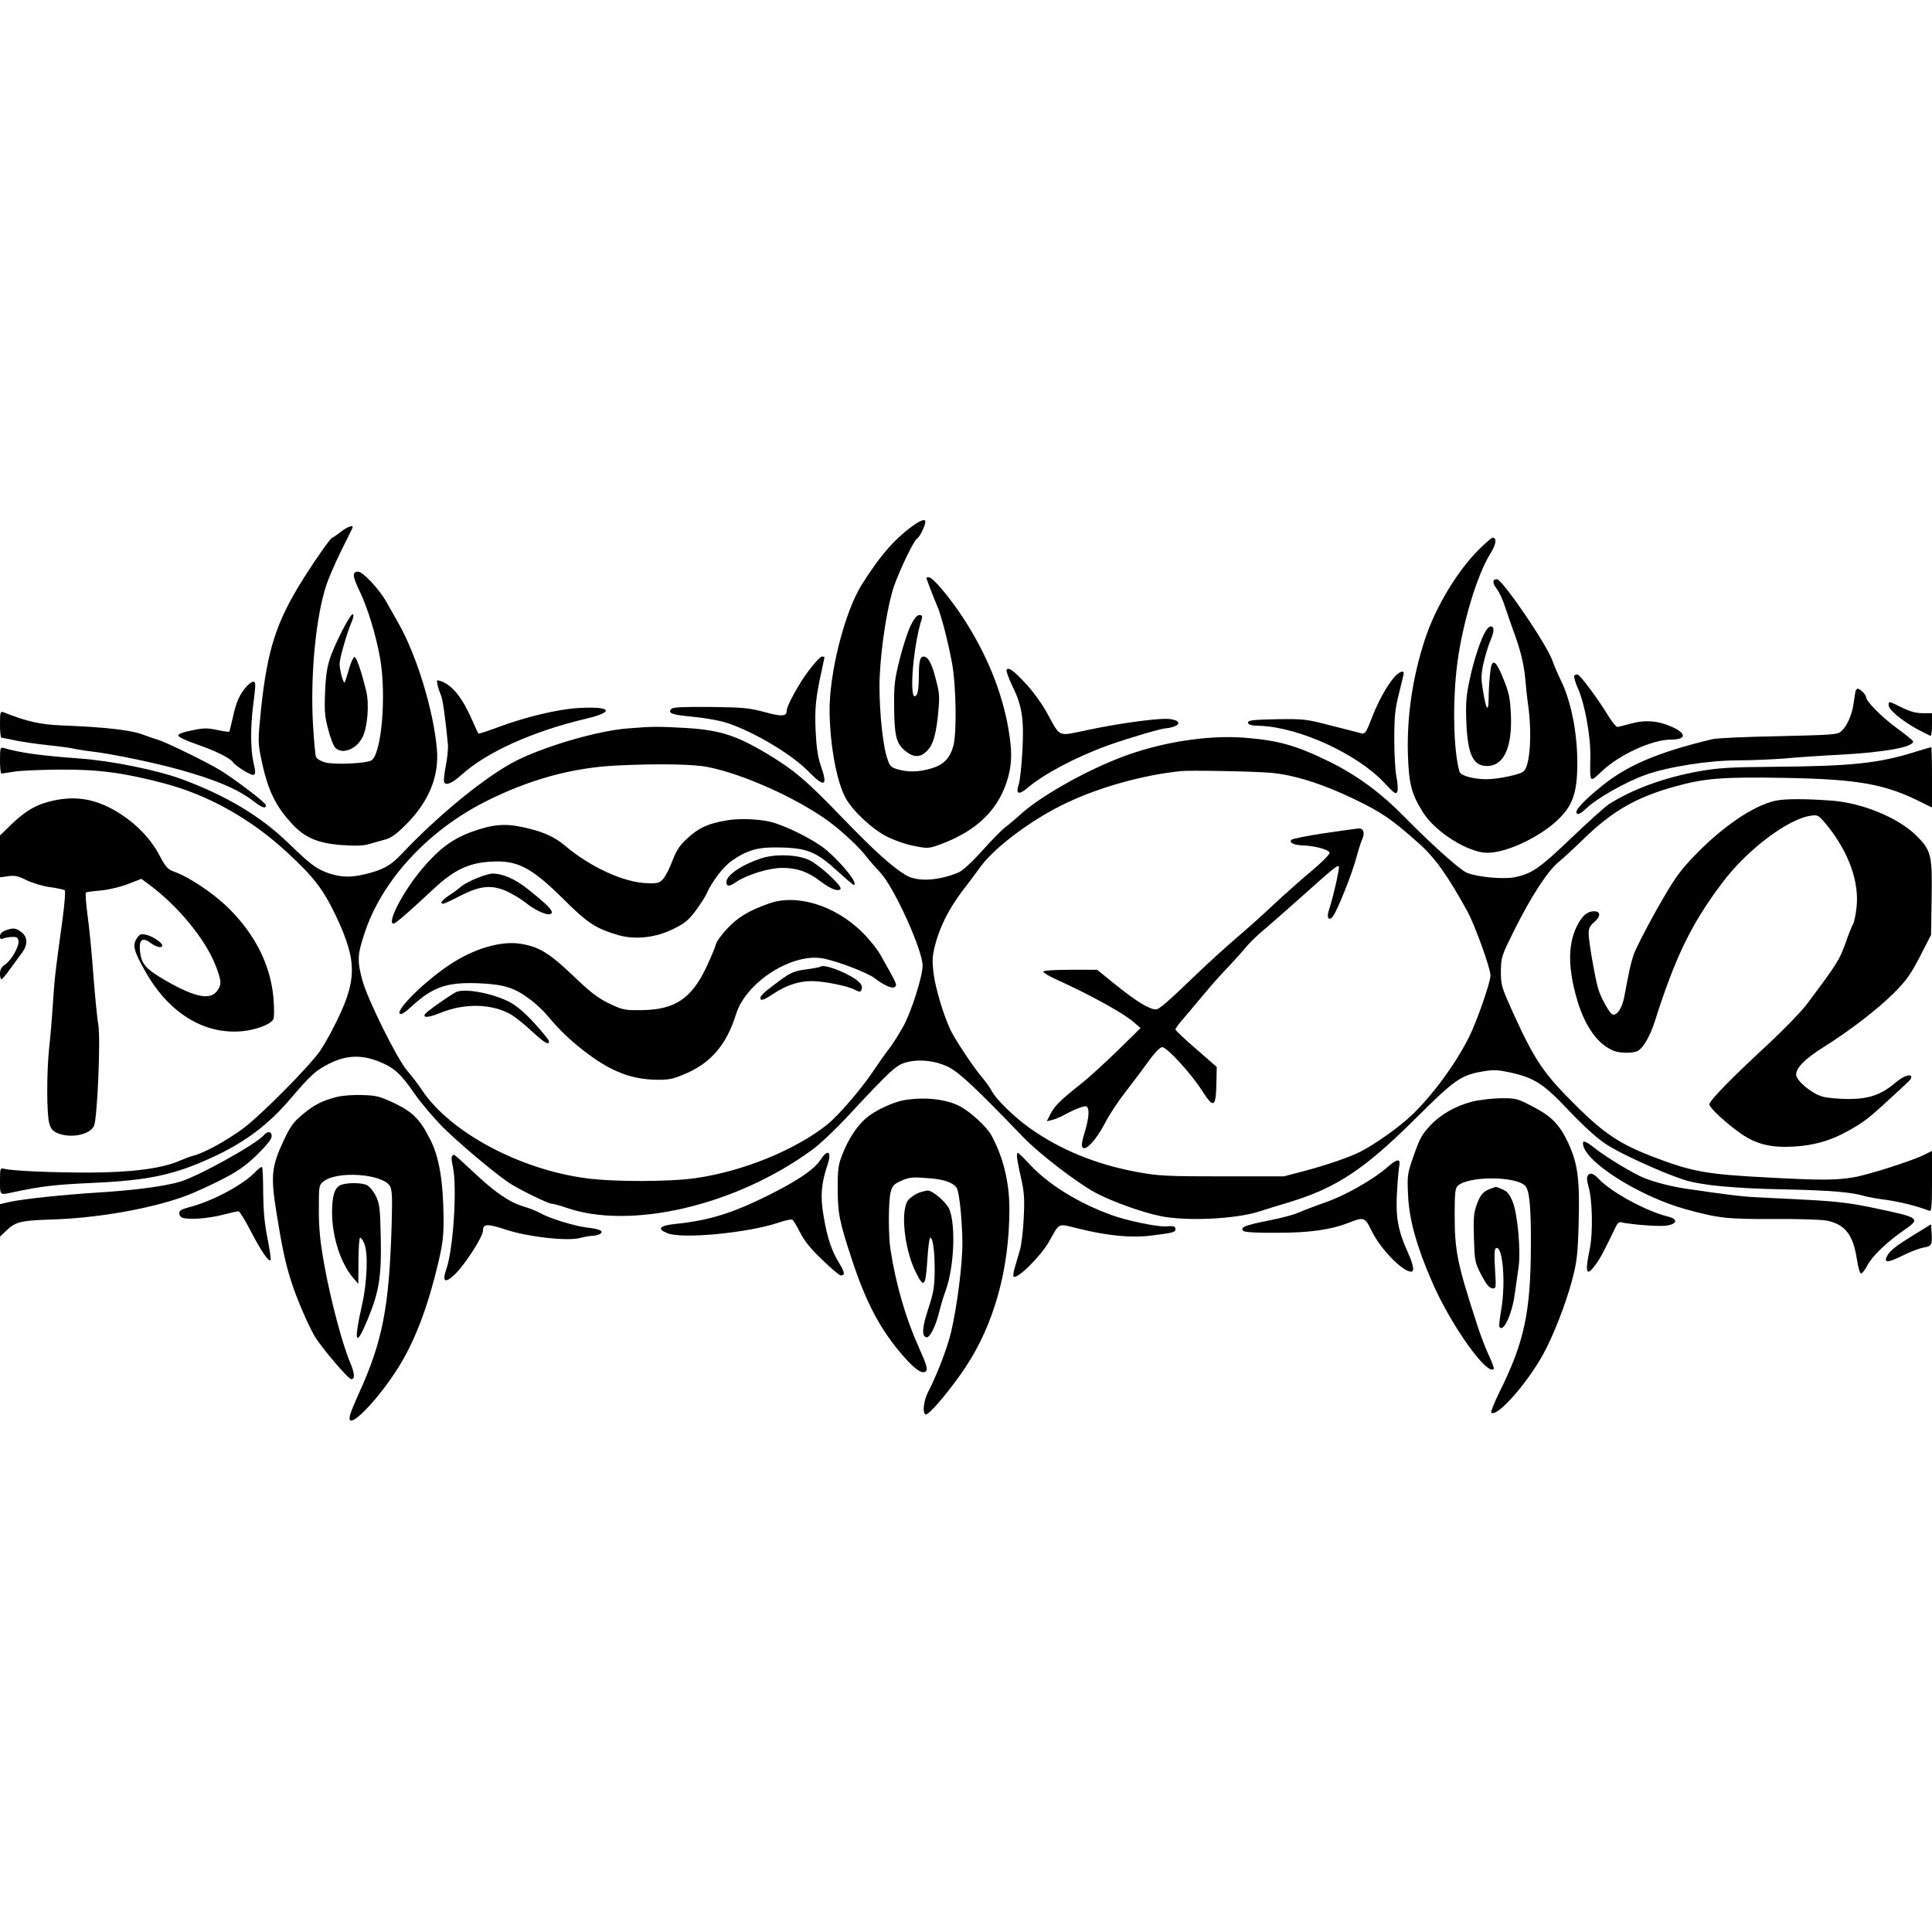
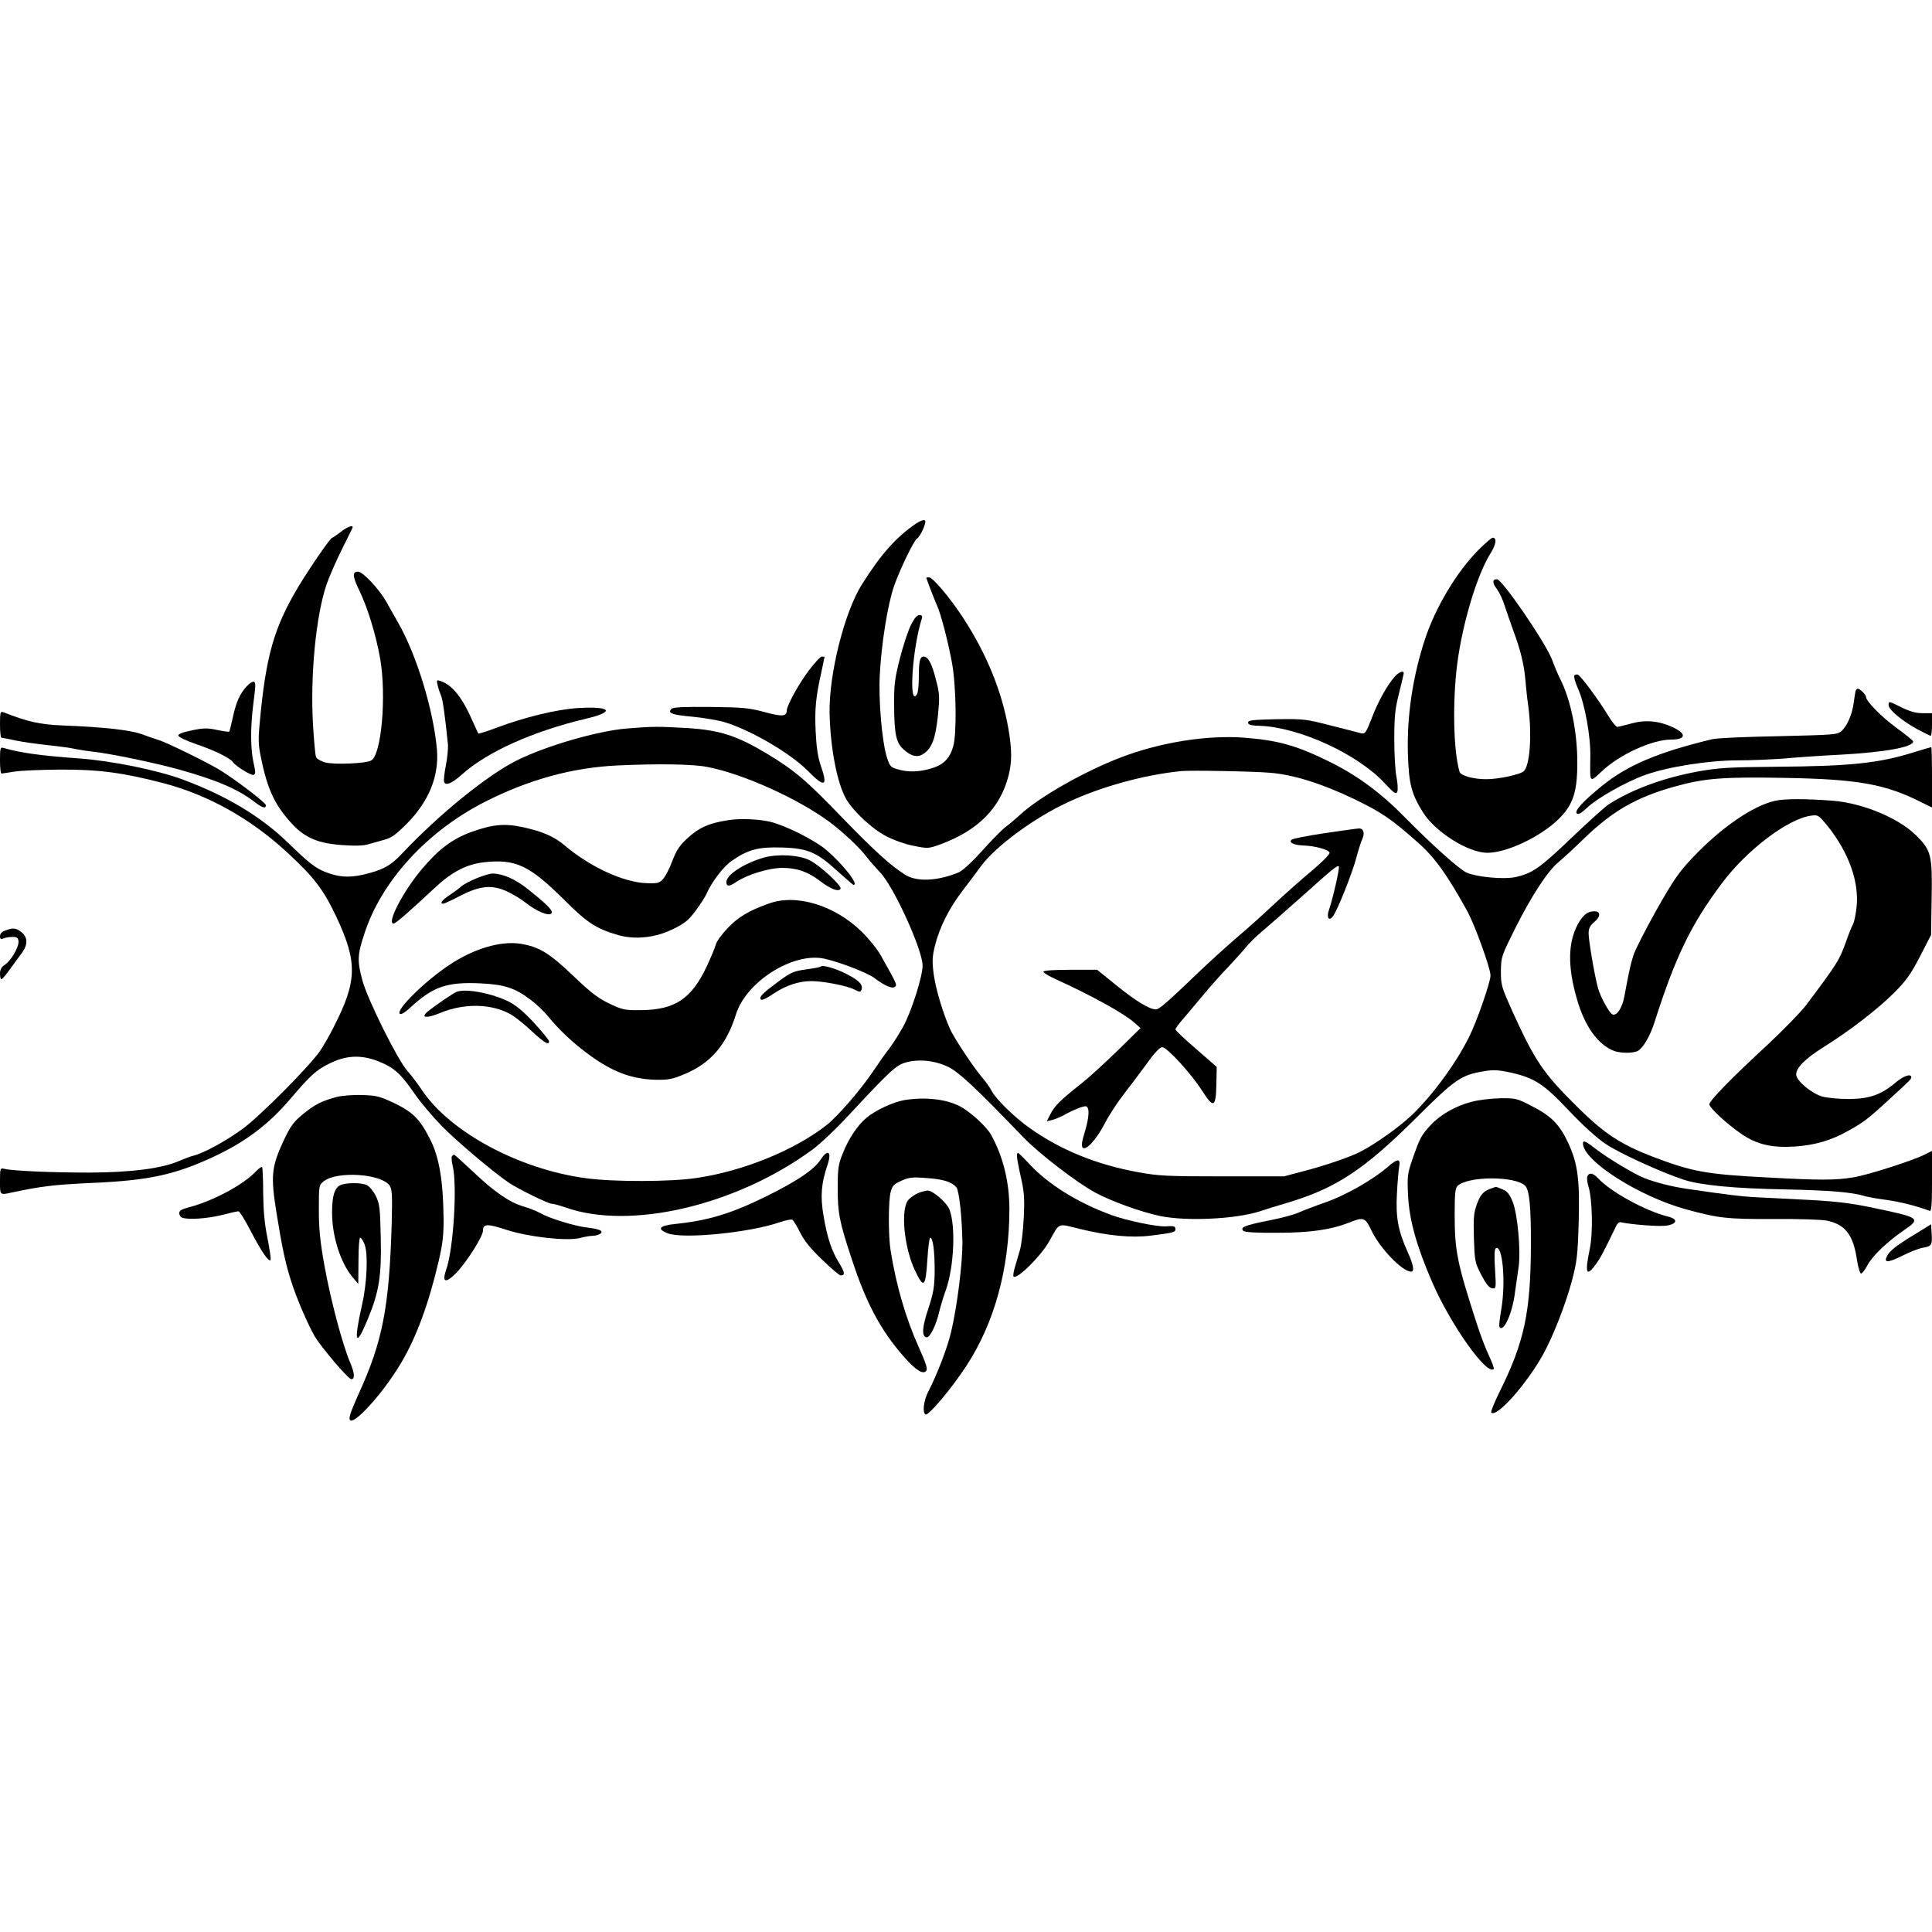
<svg xmlns="http://www.w3.org/2000/svg" version="1.0" width="1024pt" height="1024pt" viewBox="0 0 1024 1024" preserveAspectRatio="xMidYMid meet">
  <g transform="translate(0,1024) scale(0.1,-0.1)" fill="#000000" stroke="none">
    <path d="M4855 7465 c-105 -72 -185 -161 -287 -323 -92 -146 -175 -475 -171 -682 4 -185 40 -372 88 -455 38 -66 138 -159 212 -197 38 -20 102 -43 145 -51 75 -15 79 -15 140 7 200 73 318 191 363 363 19 73 19 137 0 249 -34 198 -116 399 -240 589 -69 106 -161 215 -181 215 -8 0 -14 -1 -14 -2 0 -6 42 -115 55 -144 21 -44 60 -194 81 -309 22 -119 26 -375 6 -442 -19 -65 -53 -98 -120 -117 -67 -19 -121 -19 -176 -3 -37 11 -41 17 -57 69 -25 84 -43 299 -36 430 8 163 42 374 75 470 31 89 105 242 122 253 19 12 52 87 43 96 -6 6 -25 -1 -48 -16z" />
    <path d="M1805 7420 c-21 -16 -41 -30 -44 -30 -8 0 -85 -109 -152 -215 -145 -231 -192 -376 -226 -699 -16 -161 -16 -172 1 -255 34 -168 75 -253 168 -352 66 -70 136 -99 260 -108 71 -5 115 -4 143 5 22 6 60 17 85 24 35 9 61 29 117 85 117 119 170 251 159 390 -17 207 -108 505 -206 675 -20 36 -50 88 -65 115 -37 64 -122 155 -147 155 -32 0 -30 -24 7 -101 45 -93 88 -236 110 -360 34 -197 7 -511 -48 -540 -30 -16 -196 -23 -243 -10 -23 6 -45 19 -49 29 -4 9 -11 86 -16 171 -15 260 15 574 71 741 12 36 47 117 78 180 31 63 59 118 60 122 8 19 -28 6 -63 -22z" />
    <path d="M7836 7325 c-114 -114 -229 -306 -284 -475 -65 -199 -95 -404 -90 -602 5 -165 19 -216 81 -315 66 -104 240 -213 340 -213 94 0 251 70 353 156 97 84 124 152 124 319 1 163 -35 338 -91 447 -10 20 -30 66 -43 102 -35 91 -264 426 -292 426 -25 0 -25 -20 0 -52 13 -18 32 -58 41 -88 10 -30 30 -89 45 -130 38 -101 58 -181 65 -265 3 -38 10 -103 16 -143 19 -150 8 -307 -24 -339 -17 -18 -136 -43 -200 -43 -67 0 -135 19 -141 39 -33 112 -38 375 -12 575 28 214 105 470 176 583 30 48 35 83 11 83 -5 0 -39 -29 -75 -65z" />
-     <path d="M1814 6898 c-73 -147 -85 -188 -91 -323 -4 -102 -2 -132 16 -199 11 -44 28 -88 37 -98 36 -39 112 -11 145 54 27 52 37 177 20 245 -28 114 -53 184 -63 181 -6 -2 -20 -33 -29 -67 -10 -35 -20 -66 -23 -68 -6 -7 -26 67 -26 98 0 30 39 165 63 221 10 22 13 39 7 43 -5 3 -30 -36 -56 -87z" />
+     <path d="M1814 6898 z" />
    <path d="M4827 6925 c-15 -30 -41 -110 -58 -177 -27 -107 -31 -139 -30 -248 1 -153 11 -197 50 -232 43 -39 77 -45 109 -21 42 30 60 79 73 198 10 102 10 116 -11 195 -21 84 -41 120 -65 120 -19 0 -25 -25 -25 -108 0 -42 -4 -84 -10 -92 -45 -72 -25 242 26 402 4 13 0 18 -13 18 -13 0 -28 -18 -46 -55z" />
-     <path d="M7876 6898 c-26 -41 -63 -150 -86 -258 -19 -88 -22 -124 -18 -230 7 -169 36 -230 109 -230 90 0 135 98 127 276 -4 83 -10 113 -39 184 -44 110 -64 116 -72 23 -4 -37 -7 -95 -7 -128 -1 -76 -14 -56 -30 46 -11 65 -10 86 4 149 10 41 26 95 38 121 19 45 18 69 -2 69 -5 0 -16 -10 -24 -22z" />
    <path d="M4286 6685 c-52 -69 -116 -185 -116 -211 0 -32 -27 -33 -118 -8 -82 22 -114 25 -287 27 -144 1 -197 -1 -206 -10 -23 -23 3 -32 114 -42 60 -6 137 -19 172 -30 140 -44 343 -163 435 -255 92 -94 110 -86 69 30 -14 41 -22 95 -26 179 -5 118 0 178 32 320 8 38 15 71 15 72 0 2 -6 3 -14 3 -8 0 -39 -34 -70 -75z" />
-     <path d="M5335 6690 c-3 -5 10 -43 29 -82 53 -108 64 -176 55 -346 -4 -78 -13 -159 -19 -178 -18 -53 -1 -60 46 -20 88 75 261 166 431 227 110 39 281 89 304 89 10 0 30 5 44 10 42 16 15 40 -46 40 -73 0 -257 -26 -414 -59 -163 -34 -142 -43 -215 89 -24 45 -73 113 -108 151 -69 75 -97 95 -107 79z" />
    <path d="M7391 6652 c-39 -44 -89 -134 -122 -222 -28 -72 -34 -81 -53 -77 -11 3 -84 22 -160 41 -135 35 -145 36 -290 34 -126 -3 -151 -5 -151 -18 0 -11 15 -16 62 -17 208 -7 517 -149 660 -302 53 -57 63 -63 69 -47 4 11 2 45 -4 76 -7 31 -12 121 -12 201 0 120 4 161 25 244 14 55 25 103 25 107 0 17 -26 6 -49 -20z" />
    <path d="M8344 6659 c-3 -6 5 -36 19 -67 37 -82 69 -258 66 -367 -2 -138 -5 -135 62 -72 93 88 266 167 365 167 81 0 85 31 9 66 -74 34 -145 40 -220 19 -33 -9 -65 -17 -72 -18 -6 -1 -29 26 -50 61 -50 83 -145 211 -160 216 -7 3 -15 0 -19 -5z" />
    <path d="M2320 6606 c4 -17 12 -40 17 -51 9 -17 23 -116 37 -260 2 -22 -3 -73 -11 -113 -8 -40 -12 -79 -9 -87 8 -21 42 -7 94 40 134 120 376 229 659 296 157 37 132 67 -46 56 -109 -7 -280 -48 -426 -103 -53 -20 -98 -34 -99 -32 -2 1 -16 32 -32 68 -52 120 -106 188 -165 209 -26 9 -26 8 -19 -23z" />
    <path d="M1308 6603 c-37 -40 -57 -85 -74 -166 -9 -39 -17 -73 -19 -75 -1 -2 -30 2 -64 9 -51 11 -73 11 -133 -2 -47 -9 -73 -19 -73 -27 0 -8 39 -27 97 -47 93 -31 180 -74 193 -95 13 -20 97 -72 109 -67 11 5 11 15 0 64 -16 68 -17 185 -3 298 15 116 15 128 4 132 -6 2 -23 -9 -37 -24z" />
    <path d="M9835 6578 c-2 -7 -6 -35 -10 -63 -8 -62 -35 -123 -65 -150 -21 -19 -41 -20 -334 -27 -171 -3 -329 -10 -351 -16 -287 -69 -450 -138 -585 -248 -99 -80 -146 -132 -133 -145 8 -8 23 0 55 30 52 50 207 138 309 174 120 43 336 77 490 77 74 0 186 5 249 10 63 6 196 15 295 20 235 13 385 40 385 70 0 5 -40 37 -88 72 -82 60 -162 142 -162 165 0 11 -32 43 -44 43 -3 0 -8 -6 -11 -12z" />
    <path d="M10010 6502 c0 -23 70 -82 152 -127 36 -19 68 -35 71 -35 4 0 7 27 7 60 l0 60 -50 0 c-36 0 -67 9 -110 30 -70 35 -70 35 -70 12z" />
    <path d="M0 6401 c0 -39 3 -71 8 -71 4 0 38 -7 76 -15 38 -8 117 -19 175 -25 58 -6 122 -15 141 -20 19 -4 64 -11 100 -15 88 -10 321 -58 450 -94 201 -56 316 -106 401 -173 40 -30 59 -36 58 -15 0 12 -153 129 -239 183 -63 39 -288 150 -330 162 -19 6 -61 20 -93 32 -59 21 -204 37 -417 45 -120 5 -185 20 -312 70 -16 6 -18 0 -18 -64z" />
    <path d="M3325 6379 c-155 -12 -430 -92 -585 -169 -158 -79 -413 -286 -610 -495 -60 -64 -102 -87 -206 -111 -74 -17 -130 -13 -199 14 -53 21 -87 47 -195 152 -147 143 -329 252 -563 339 -132 49 -377 99 -547 111 -203 15 -310 29 -402 56 -16 5 -18 -3 -18 -65 0 -39 3 -71 8 -71 4 0 34 5 67 10 33 6 143 10 245 11 205 1 337 -17 550 -73 234 -62 457 -186 651 -365 145 -134 193 -197 263 -345 112 -240 109 -339 -16 -583 -22 -44 -54 -99 -70 -123 -57 -83 -314 -342 -409 -413 -90 -66 -208 -131 -266 -145 -16 -4 -47 -16 -70 -26 -93 -41 -254 -62 -477 -63 -207 0 -409 9 -453 20 -22 5 -23 3 -23 -65 0 -76 -2 -75 65 -60 156 33 223 41 419 50 303 13 442 43 646 138 169 78 294 172 410 309 106 124 134 150 204 185 89 45 169 49 261 13 83 -33 118 -64 191 -170 30 -44 95 -121 144 -172 79 -80 266 -239 356 -301 47 -32 209 -112 228 -112 9 0 42 -9 74 -20 342 -121 903 10 1307 306 39 28 127 111 195 185 220 236 250 264 302 278 69 19 154 10 224 -24 57 -28 143 -108 399 -374 83 -86 282 -239 380 -292 85 -46 243 -103 343 -124 139 -29 397 -17 527 24 33 11 107 34 165 51 246 76 393 174 660 439 212 211 243 233 364 253 52 9 78 7 139 -6 131 -29 179 -61 312 -202 74 -78 148 -146 195 -177 70 -48 300 -153 415 -190 89 -29 265 -46 530 -51 247 -5 362 -15 430 -36 17 -5 68 -14 115 -20 70 -10 156 -31 228 -58 9 -3 12 32 12 157 l0 161 -40 -20 c-63 -32 -301 -108 -376 -120 -94 -16 -180 -16 -454 -1 -328 17 -400 30 -615 112 -165 64 -251 120 -392 259 -182 180 -225 242 -345 505 -60 134 -63 143 -63 217 1 76 3 81 72 220 89 178 176 312 234 359 24 20 85 76 134 124 152 147 277 219 481 276 158 44 254 52 584 46 392 -7 535 -33 729 -132 l51 -25 0 160 c0 88 -2 160 -4 160 -2 0 -46 -13 -98 -29 -184 -57 -335 -72 -723 -75 -249 -2 -307 -6 -410 -24 -186 -34 -348 -93 -477 -174 -20 -13 -109 -93 -198 -178 -169 -162 -210 -190 -299 -209 -60 -13 -200 0 -256 23 -39 17 -182 145 -329 294 -126 129 -252 222 -400 295 -175 86 -271 113 -451 127 -195 15 -444 -24 -653 -104 -196 -75 -435 -211 -537 -306 -22 -20 -56 -49 -75 -63 -19 -14 -75 -71 -124 -126 -55 -61 -103 -105 -125 -115 -109 -45 -218 -51 -279 -15 -76 46 -163 125 -333 300 -197 205 -258 256 -405 345 -159 95 -249 124 -419 135 -160 9 -183 9 -320 -2z m424 -204 c188 -36 479 -167 647 -291 72 -54 159 -135 200 -189 12 -16 43 -51 68 -78 73 -75 226 -412 226 -495 0 -58 -61 -249 -104 -325 -20 -36 -52 -87 -71 -112 -20 -25 -62 -85 -94 -133 -66 -96 -179 -226 -237 -273 -169 -134 -445 -247 -695 -283 -135 -20 -436 -21 -582 -1 -355 47 -723 245 -871 468 -20 30 -54 75 -76 100 -53 59 -212 380 -239 480 -28 103 -27 136 10 247 90 280 334 546 643 702 234 118 463 180 701 191 218 10 396 7 474 -8z m2985 -31 c121 -10 272 -57 441 -138 149 -72 196 -104 343 -234 88 -78 154 -171 261 -365 39 -73 121 -299 121 -337 0 -36 -72 -243 -113 -325 -71 -143 -196 -313 -308 -419 -66 -62 -190 -150 -268 -190 -51 -27 -182 -72 -296 -102 l-110 -29 -325 0 c-292 0 -338 2 -447 22 -221 40 -413 118 -578 236 -79 56 -177 152 -199 195 -8 16 -31 49 -52 73 -49 58 -151 213 -170 258 -39 89 -74 210 -85 286 -9 70 -8 93 6 151 25 100 74 197 146 292 35 46 80 105 99 132 78 105 280 254 456 336 178 84 407 147 604 167 51 5 380 -1 474 -9z" />
    <path d="M3860 5893 c-104 -16 -157 -40 -221 -100 -36 -33 -55 -62 -75 -115 -14 -38 -36 -81 -48 -95 -20 -23 -29 -26 -85 -24 -121 2 -303 85 -439 201 -57 47 -114 72 -217 95 -98 22 -164 16 -275 -24 -102 -37 -174 -91 -262 -195 -101 -119 -190 -291 -152 -291 11 0 81 61 217 188 92 86 168 126 263 137 167 18 239 -16 421 -196 127 -127 171 -155 289 -190 91 -26 199 -14 292 32 61 30 81 46 119 97 25 34 51 74 57 88 28 65 91 147 135 177 87 60 142 74 266 70 137 -4 185 -25 297 -128 42 -38 79 -70 82 -70 30 0 -54 107 -143 184 -64 54 -219 132 -301 151 -60 14 -161 18 -220 8z" />
    <path d="M4050 5695 c-105 -30 -200 -91 -200 -130 0 -25 16 -25 53 1 57 38 173 74 243 74 77 0 136 -20 201 -70 57 -43 97 -58 108 -41 9 15 -109 124 -163 151 -56 29 -168 35 -242 15z" />
    <path d="M2526 5585 c-32 -13 -68 -32 -80 -42 -11 -11 -40 -32 -63 -47 -41 -27 -54 -46 -34 -46 5 0 45 18 88 41 107 55 169 61 249 25 32 -15 76 -41 98 -59 56 -45 123 -74 138 -59 13 13 -18 45 -126 131 -66 52 -132 81 -185 81 -14 0 -52 -11 -85 -25z" />
    <path d="M4075 5451 c-107 -38 -163 -72 -218 -130 -31 -32 -59 -71 -63 -87 -4 -16 -27 -71 -51 -122 -79 -166 -167 -224 -343 -226 -89 -1 -99 1 -171 35 -60 29 -99 59 -192 148 -127 121 -180 153 -279 169 -105 16 -247 -26 -376 -112 -132 -88 -284 -238 -263 -259 7 -7 30 8 66 42 113 102 186 127 361 119 127 -6 183 -24 265 -86 30 -22 72 -62 94 -89 57 -70 130 -139 210 -198 127 -95 232 -135 362 -138 68 -1 88 3 156 32 136 58 218 155 268 315 53 172 302 330 467 295 77 -16 230 -75 267 -103 54 -41 96 -59 109 -46 11 11 12 10 -75 165 -18 33 -64 90 -101 126 -144 141 -347 203 -493 150z" />
    <path d="M4350 5117 c-3 -3 -38 -10 -78 -15 -64 -9 -82 -17 -139 -59 -79 -58 -103 -80 -103 -93 0 -17 19 -11 74 26 64 42 131 64 197 64 63 0 190 -25 228 -45 27 -14 32 -14 37 -1 10 26 -13 50 -78 83 -60 31 -128 50 -138 40z" />
    <path d="M2420 4983 c-16 -6 -109 -69 -149 -101 -46 -37 -14 -42 62 -11 127 53 274 50 375 -8 24 -14 74 -54 111 -89 66 -61 91 -76 91 -53 0 6 -35 49 -77 95 -53 58 -96 94 -134 114 -89 45 -229 72 -279 53z" />
    <path d="M7020 5824 c-91 -14 -169 -29 -175 -35 -15 -15 13 -28 60 -30 64 -2 139 -22 142 -39 1 -8 -40 -50 -94 -95 -53 -44 -144 -125 -202 -179 -58 -55 -149 -136 -201 -180 -52 -45 -142 -126 -200 -182 -167 -160 -206 -194 -224 -194 -33 0 -104 43 -206 125 l-105 85 -142 0 c-89 0 -143 -4 -143 -10 0 -6 30 -24 68 -41 189 -86 364 -183 415 -230 l32 -28 -120 -118 c-67 -65 -154 -145 -195 -177 -111 -88 -140 -117 -162 -160 l-20 -39 29 7 c15 4 39 14 53 21 61 34 115 55 127 51 19 -8 16 -58 -8 -138 -16 -51 -18 -73 -10 -81 17 -17 72 43 117 129 21 42 69 115 106 162 37 48 93 122 124 165 34 48 63 77 74 77 25 0 154 -141 210 -229 62 -97 74 -92 77 29 l2 95 -109 95 c-61 52 -110 99 -110 104 0 5 21 34 48 64 26 31 73 87 106 126 32 39 89 103 126 141 36 39 79 86 94 105 15 19 52 55 81 80 30 25 125 108 211 185 171 153 192 170 200 163 6 -6 -32 -173 -52 -230 -15 -42 0 -64 22 -33 23 31 102 229 122 306 11 41 25 86 32 101 15 32 7 58 -17 57 -10 0 -92 -12 -183 -25z" />
-     <path d="M280 5996 c-83 -18 -140 -50 -214 -120 l-66 -64 0 -111 0 -111 43 6 c35 5 54 1 97 -21 30 -15 84 -31 124 -37 39 -5 75 -13 79 -17 5 -5 -1 -75 -12 -157 -37 -268 -42 -307 -51 -449 -5 -77 -14 -183 -20 -235 -13 -126 -13 -345 1 -393 8 -30 18 -42 44 -53 70 -29 170 -9 193 38 18 38 36 462 23 538 -6 30 -17 147 -26 260 -8 113 -22 256 -31 319 -8 62 -12 116 -9 120 4 3 39 8 78 11 41 4 103 18 144 34 l72 28 38 -28 c155 -114 299 -289 354 -427 34 -87 35 -106 8 -141 -37 -48 -117 -31 -268 55 -109 63 -132 89 -139 158 -6 62 13 76 58 42 30 -22 60 -28 60 -12 0 15 -55 51 -88 57 -25 5 -33 2 -47 -20 -24 -36 -16 -67 46 -176 123 -218 308 -333 509 -316 78 7 154 36 169 64 5 10 5 59 0 116 -16 173 -97 334 -239 474 -78 77 -205 162 -285 191 -36 13 -46 24 -79 86 -45 86 -118 163 -206 220 -121 78 -230 100 -360 71z" />
    <path d="M9410 5996 c-119 -26 -289 -143 -440 -303 -72 -76 -101 -118 -192 -279 -58 -104 -113 -211 -121 -239 -15 -47 -21 -74 -48 -218 -11 -59 -39 -102 -62 -94 -16 5 -64 92 -77 139 -17 60 -50 251 -50 290 0 28 7 42 31 62 34 29 33 56 -1 56 -34 0 -58 -18 -84 -63 -56 -99 -59 -228 -7 -406 41 -141 111 -239 196 -271 34 -13 101 -13 126 0 28 16 64 77 88 151 110 346 194 520 357 737 132 177 351 343 474 359 36 5 39 3 89 -58 111 -140 166 -295 151 -429 -4 -36 -12 -75 -18 -87 -7 -12 -24 -54 -38 -95 -36 -99 -43 -111 -211 -335 -30 -39 -121 -132 -201 -207 -192 -177 -312 -300 -312 -319 0 -19 94 -105 171 -158 81 -55 159 -73 279 -66 107 7 195 32 285 83 80 44 108 65 216 165 118 108 119 109 119 120 0 20 -41 7 -82 -28 -78 -66 -140 -87 -248 -88 -52 0 -116 6 -141 13 -59 17 -139 85 -139 117 0 36 48 84 145 145 142 89 284 199 371 285 67 67 90 99 140 195 l59 115 3 194 c4 230 -2 254 -83 334 -93 92 -282 170 -440 183 -142 11 -255 11 -305 0z" />
    <path d="M28 5308 c-18 -6 -28 -17 -28 -30 0 -15 4 -18 18 -12 9 4 31 8 47 8 24 1 31 -4 33 -22 4 -29 -39 -104 -73 -126 -17 -11 -25 -25 -25 -46 0 -17 3 -30 8 -30 4 0 25 25 47 56 22 30 50 69 63 86 30 42 29 81 -4 107 -29 23 -45 25 -86 9z" />
    <path d="M1785 4426 c-78 -21 -116 -39 -179 -91 -50 -41 -66 -63 -102 -139 -65 -139 -70 -188 -39 -381 29 -182 48 -272 78 -365 28 -89 86 -224 124 -291 34 -58 179 -229 195 -229 20 0 18 31 -6 88 -42 99 -104 335 -136 512 -23 128 -30 194 -30 297 0 129 0 132 26 152 71 56 308 40 350 -24 12 -19 14 -53 10 -201 -13 -444 -48 -624 -176 -904 -21 -47 -42 -97 -45 -112 -25 -100 161 92 272 280 81 137 146 314 199 542 21 91 26 138 25 225 -2 194 -23 319 -68 410 -56 112 -92 149 -191 197 -78 37 -96 42 -172 44 -47 2 -107 -3 -135 -10z" />
    <path d="M4792 4409 c-58 -10 -153 -54 -200 -94 -47 -39 -96 -113 -125 -188 -24 -59 -27 -81 -27 -185 0 -132 9 -178 75 -377 76 -232 153 -376 274 -514 64 -73 103 -98 120 -77 9 10 -1 40 -40 127 -68 151 -120 329 -149 514 -12 73 -12 264 1 308 9 33 18 42 57 59 40 18 58 20 134 14 87 -6 132 -20 157 -49 15 -19 30 -160 32 -293 1 -108 -28 -340 -60 -474 -19 -82 -75 -228 -122 -318 -24 -47 -31 -112 -13 -119 17 -6 137 137 215 256 149 227 229 517 229 833 0 144 -34 280 -97 393 -25 45 -110 122 -166 152 -75 38 -185 50 -295 32z" />
    <path d="M7799 4400 c-85 -22 -165 -68 -217 -124 -49 -53 -56 -67 -94 -175 -28 -81 -30 -93 -25 -196 6 -130 45 -270 128 -461 98 -226 290 -496 326 -460 3 3 -8 34 -24 68 -17 35 -47 113 -66 173 -104 321 -117 384 -117 582 0 105 3 135 15 147 54 53 306 54 359 1 22 -23 31 -111 30 -315 -1 -355 -35 -514 -166 -777 -28 -57 -48 -106 -44 -110 28 -28 186 149 274 307 52 93 121 269 153 390 27 102 31 136 36 300 7 237 -4 321 -55 432 -47 100 -90 143 -196 197 -75 39 -83 41 -165 40 -47 -1 -116 -9 -152 -19z" />
-     <path d="M1399 4224 c-39 -47 -350 -220 -447 -248 -82 -24 -244 -45 -424 -56 -189 -12 -400 -34 -475 -50 l-53 -12 0 -86 0 -86 33 31 c48 47 78 54 233 59 247 7 532 57 717 125 44 16 129 55 190 86 87 45 127 72 189 132 52 51 78 84 78 99 0 26 -22 29 -41 6z" />
    <path d="M8390 4180 c0 -92 296 -281 547 -350 173 -47 217 -52 464 -51 138 1 255 -3 284 -9 96 -21 137 -75 157 -205 6 -41 16 -75 22 -75 6 0 22 21 35 46 27 49 102 121 190 182 94 64 88 68 -145 117 -131 28 -206 37 -353 45 -102 5 -226 12 -276 14 -82 4 -156 13 -375 45 -80 12 -160 32 -225 57 -53 21 -197 107 -259 156 -50 39 -66 46 -66 28z" />
    <path d="M4349 4093 c-34 -52 -121 -111 -284 -192 -186 -92 -309 -130 -484 -148 -86 -9 -101 -26 -44 -49 77 -33 434 2 593 57 33 11 64 18 70 14 6 -4 24 -34 41 -68 22 -44 57 -87 117 -144 47 -46 91 -83 98 -83 24 0 22 16 -8 65 -40 65 -63 132 -83 251 -18 104 -12 172 21 270 24 71 2 87 -37 27z" />
    <path d="M5390 4112 c0 -10 9 -60 21 -112 18 -79 20 -115 15 -215 -3 -66 -12 -142 -20 -170 -8 -27 -20 -69 -27 -92 -7 -23 -10 -45 -7 -49 18 -17 143 106 188 185 59 104 42 97 161 68 151 -37 276 -49 379 -36 120 15 130 18 130 34 0 16 -8 18 -51 15 -48 -3 -209 31 -288 60 -178 65 -332 161 -431 266 -32 35 -62 64 -65 64 -3 0 -5 -8 -5 -18z" />
    <path d="M2395 4111 c-3 -6 -1 -29 5 -53 24 -107 3 -440 -35 -547 -23 -67 -5 -75 49 -22 54 53 146 197 146 229 0 36 24 37 123 4 117 -38 320 -61 390 -44 25 7 56 12 69 12 13 0 30 5 38 10 23 15 -1 26 -70 34 -67 8 -200 49 -248 77 -18 10 -57 26 -86 34 -75 22 -154 76 -268 184 -53 50 -99 91 -101 91 -3 0 -8 -4 -12 -9z" />
    <path d="M7355 4055 c-75 -66 -219 -148 -325 -186 -58 -20 -125 -46 -150 -57 -25 -11 -97 -30 -160 -42 -121 -24 -149 -35 -130 -54 7 -7 70 -11 178 -10 176 0 285 16 383 54 77 31 84 28 118 -42 45 -95 164 -218 210 -218 19 0 13 35 -18 104 -51 113 -64 185 -57 310 3 61 9 126 12 144 8 43 -9 42 -61 -3z" />
    <path d="M1359 4034 c-67 -73 -234 -162 -362 -194 -34 -9 -47 -17 -47 -30 0 -10 7 -21 16 -24 32 -12 133 -5 209 14 43 11 83 20 89 20 6 0 35 -47 65 -105 56 -108 95 -164 105 -154 3 3 -4 55 -16 115 -16 78 -22 146 -23 241 0 72 -3 134 -6 137 -3 3 -16 -6 -30 -20z" />
    <path d="M8413 4004 c-3 -9 0 -32 6 -52 21 -66 25 -248 7 -332 -27 -129 -18 -151 33 -80 25 35 41 65 106 200 6 14 17 24 24 22 61 -13 206 -24 244 -18 58 9 62 35 7 48 -117 29 -302 130 -369 202 -28 30 -49 33 -58 10z" />
    <path d="M1803 3958 c-30 -15 -43 -58 -43 -144 0 -128 45 -268 110 -345 l29 -34 1 123 c0 67 4 122 9 122 5 0 15 -15 22 -32 21 -49 15 -205 -12 -323 -46 -204 -34 -233 31 -75 59 143 73 227 68 432 -3 154 -6 178 -26 219 -13 26 -34 51 -48 58 -31 14 -111 13 -141 -1z" />
    <path d="M7910 3943 c-46 -15 -61 -30 -81 -82 -18 -49 -20 -72 -17 -183 4 -122 5 -129 39 -195 25 -48 42 -69 57 -71 22 -3 22 -2 16 101 -5 71 -3 106 4 111 36 22 54 -180 29 -324 -8 -47 -13 -88 -10 -92 20 -35 68 67 82 177 6 44 15 107 20 140 12 86 -5 277 -31 344 -17 42 -28 56 -54 67 -18 8 -35 14 -36 13 -2 0 -10 -3 -18 -6z" />
    <path d="M4865 3916 c-16 -7 -39 -23 -50 -35 -43 -49 -24 -253 36 -378 45 -94 55 -85 64 57 4 66 11 120 15 120 15 0 24 -70 24 -176 -1 -85 -6 -115 -33 -198 -34 -102 -37 -149 -10 -154 18 -3 51 65 68 139 6 24 21 76 35 114 43 123 52 340 18 425 -14 36 -88 100 -115 100 -12 -1 -35 -7 -52 -14z" />
    <path d="M10180 3717 c-127 -77 -162 -103 -178 -134 -20 -37 4 -37 80 1 39 20 89 39 110 43 46 7 50 14 46 77 l-3 47 -55 -34z" />
  </g>
</svg>